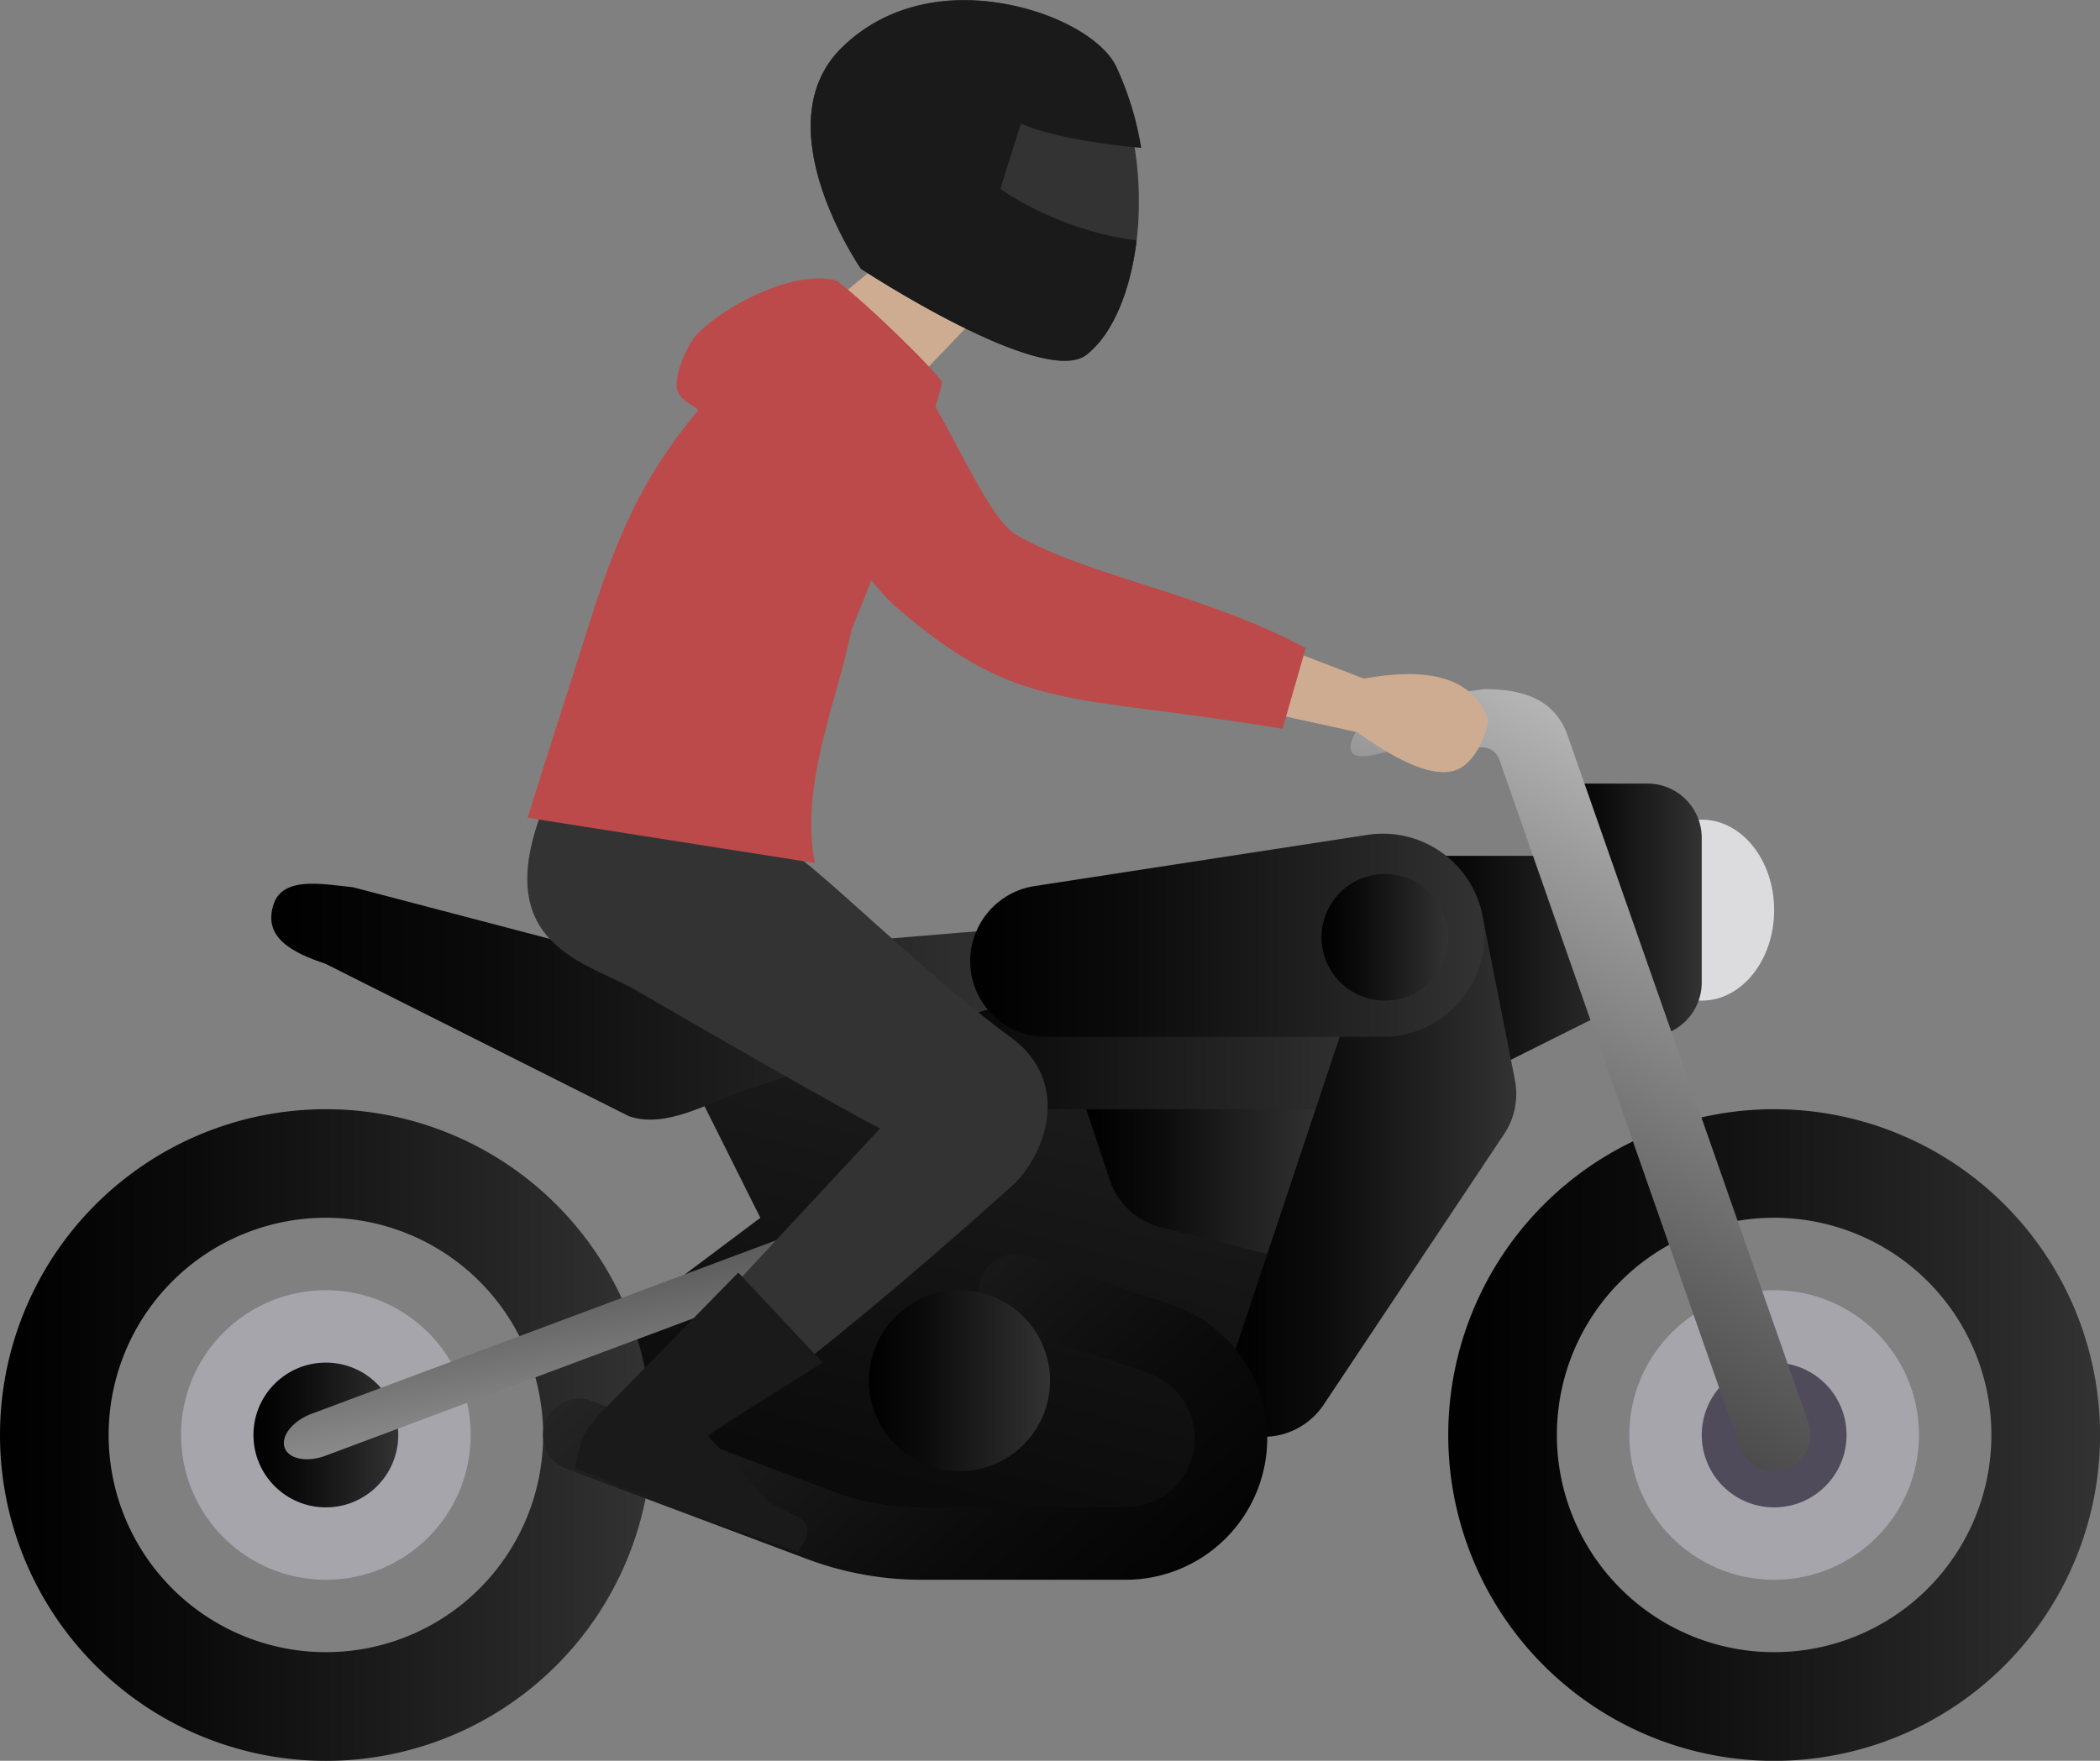
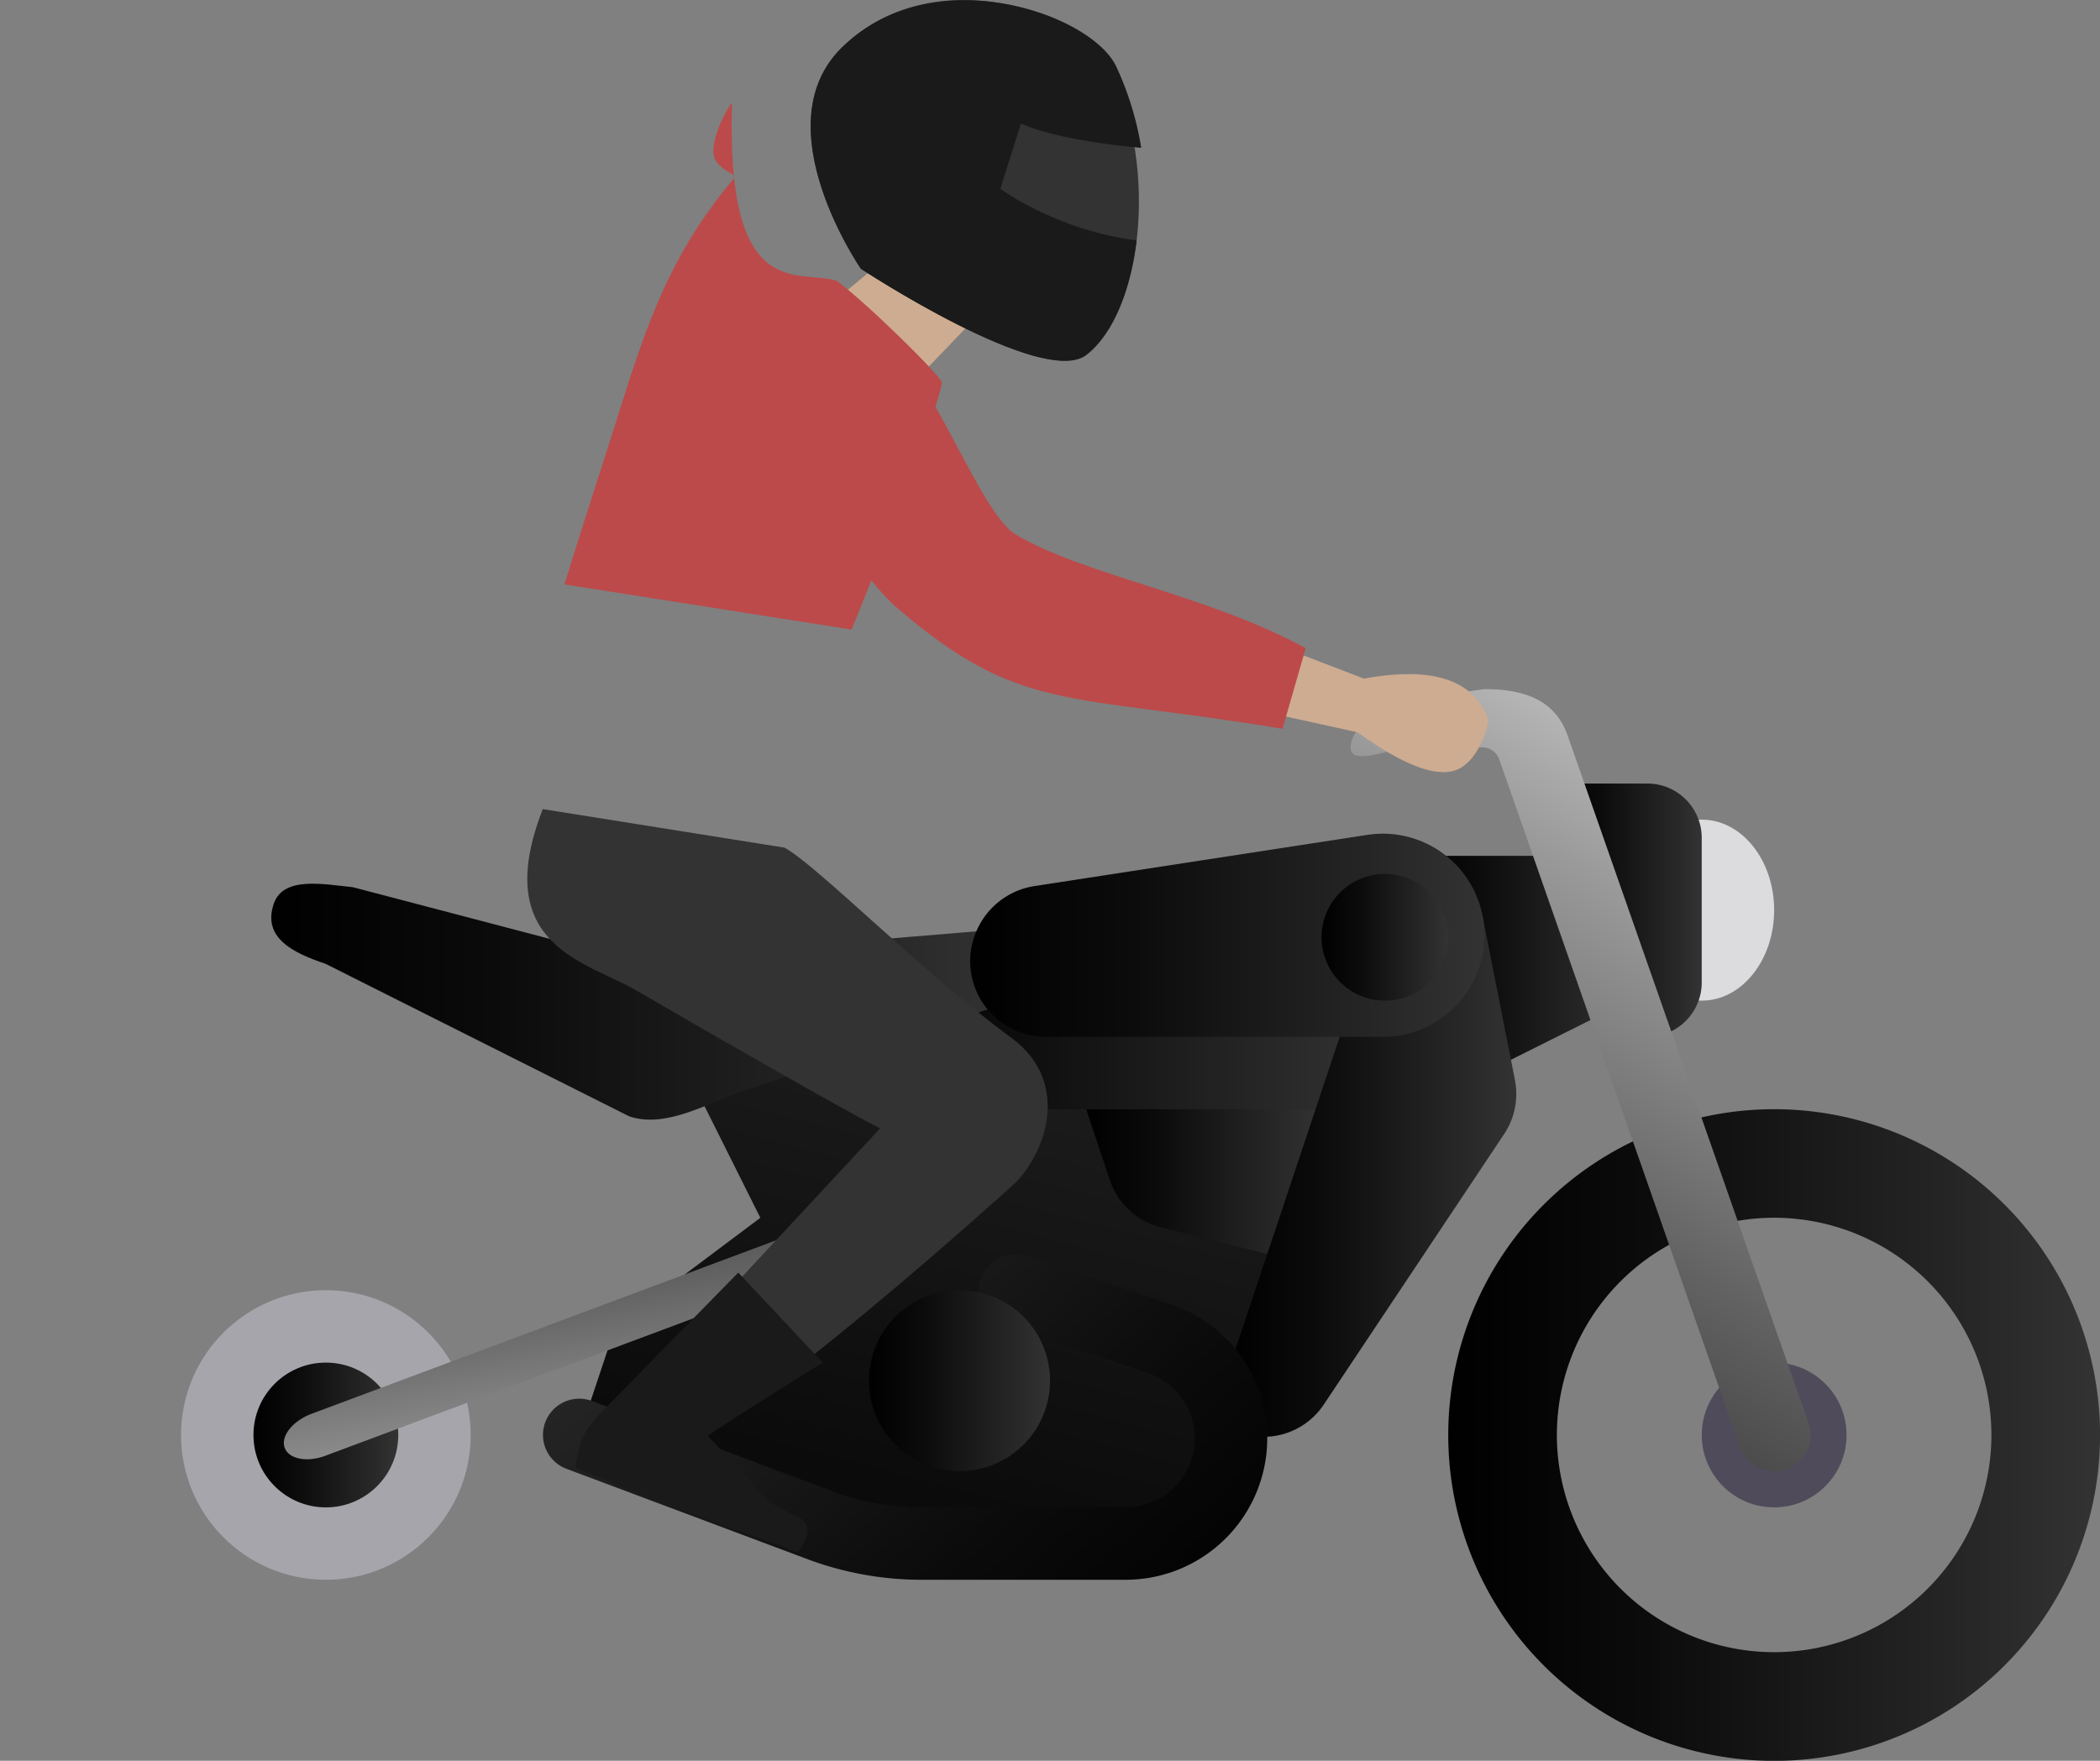
<svg xmlns="http://www.w3.org/2000/svg" xmlns:xlink="http://www.w3.org/1999/xlink" viewBox="0 0 856.97 718.73">
  <rect x="0" y="0" width="856.97" height="718.73" fill="#808080" stroke="none" />
  <defs>
    <style>.cls-1{fill:url(#linear-gradient);}.cls-2{fill:#dcdbde;}.cls-3{fill:url(#linear-gradient-2);}.cls-4{fill:url(#linear-gradient-3);}.cls-5{fill:url(#linear-gradient-4);}.cls-6{fill:url(#linear-gradient-5);}.cls-7{fill:url(#linear-gradient-6);}.cls-8{fill:url(#linear-gradient-7);}.cls-9{fill:#a7a5ac;}.cls-10{fill:url(#linear-gradient-8);}.cls-11{fill:url(#linear-gradient-9);}.cls-12{fill:#504b5a;}.cls-13{fill:url(#linear-gradient-10);}.cls-14{fill:url(#linear-gradient-11);}.cls-15{fill:url(#linear-gradient-12);}.cls-16{fill:url(#linear-gradient-13);}.cls-17{fill:url(#linear-gradient-14);}.cls-18{fill:url(#linear-gradient-15);}.cls-19{fill:url(#linear-gradient-16);}.cls-20{fill:#ceac91;}.cls-21{fill:#c96928;}.cls-22{fill:#26211d;}.cls-23,.cls-24{fill:none;stroke:#26211d;stroke-linecap:round;}.cls-23{stroke-linejoin:round;stroke-width:1.2px;}.cls-24{stroke-miterlimit:10;stroke-width:1.95px;}.cls-25{fill:#29abe2;}.cls-26{fill:#333;}.cls-27{fill:#1a1a1a;}.cls-28{fill:#bc4a4a;}</style>
    <linearGradient id="linear-gradient" x1="-3218.24" y1="393.67" x2="-3129.59" y2="393.67" gradientTransform="matrix(-1, 0, 0, 1, -2553.34, 0)" gradientUnits="userSpaceOnUse">
      <stop offset="0" stop-color="#333" />
      <stop offset="0.16" stop-color="#292929" />
      <stop offset="0.7" stop-color="#0b0b0b" />
      <stop offset="1" />
    </linearGradient>
    <linearGradient id="linear-gradient-2" x1="-3247.79" y1="371.5" x2="-3188.69" y2="371.5" xlink:href="#linear-gradient" />
    <linearGradient id="linear-gradient-3" x1="-3023.18" y1="199.99" x2="-2872.87" y2="780.74" xlink:href="#linear-gradient" />
    <linearGradient id="linear-gradient-4" x1="-3114.81" y1="430.61" x2="-2893.18" y2="430.61" xlink:href="#linear-gradient" />
    <linearGradient id="linear-gradient-5" x1="-3092.65" y1="482.32" x2="-2996.61" y2="482.32" xlink:href="#linear-gradient" />
    <linearGradient id="linear-gradient-6" x1="-3172.11" y1="481.04" x2="-3055.71" y2="481.04" xlink:href="#linear-gradient" />
    <linearGradient id="linear-gradient-7" x1="-2819.3" y1="585.75" x2="-2553.34" y2="585.75" xlink:href="#linear-gradient" />
    <linearGradient id="linear-gradient-8" x1="-2715.87" y1="585.75" x2="-2656.77" y2="585.75" xlink:href="#linear-gradient" />
    <linearGradient id="linear-gradient-9" x1="-3410.32" y1="585.75" x2="-3144.36" y2="585.75" xlink:href="#linear-gradient" />
    <linearGradient id="linear-gradient-10" x1="7808.34" y1="211.43" x2="7588.64" y2="598.96" gradientTransform="translate(-7030.32)" gradientUnits="userSpaceOnUse">
      <stop offset="0" stop-color="#fff" />
      <stop offset="0.11" stop-color="#e4e4e4" />
      <stop offset="0.43" stop-color="#999" />
      <stop offset="0.7" stop-color="#626262" />
      <stop offset="0.89" stop-color="#404040" />
      <stop offset="1" stop-color="#333" />
    </linearGradient>
    <linearGradient id="linear-gradient-11" x1="-2915.91" y1="2673.49" x2="-2964.87" y2="2442.18" gradientTransform="matrix(-0.93, 0.37, 0.37, 0.93, -3445.16, -713.44)" xlink:href="#linear-gradient-10" />
    <linearGradient id="linear-gradient-12" x1="-2967.06" y1="408.88" x2="-2664.01" y2="408.88" xlink:href="#linear-gradient" />
    <linearGradient id="linear-gradient-13" x1="-3159.14" y1="381.76" x2="-2949.25" y2="381.76" xlink:href="#linear-gradient" />
    <linearGradient id="linear-gradient-14" x1="7282.47" y1="442.77" x2="7502.3" y2="697.18" gradientTransform="translate(-7030.32)" xlink:href="#linear-gradient" />
    <linearGradient id="linear-gradient-15" x1="-2981.83" y1="563.58" x2="-2907.95" y2="563.58" xlink:href="#linear-gradient" />
    <linearGradient id="linear-gradient-16" x1="-3144.36" y1="382.59" x2="-3092.65" y2="382.59" xlink:href="#linear-gradient" />
  </defs>
  <g id="Layer_2" data-name="Layer 2">
    <g id="Layer_28" data-name="Layer 28">
      <polygon class="cls-1" points="635.34 349.34 576.24 349.34 605.79 437.99 664.89 408.44 635.34 349.34" />
      <ellipse class="cls-2" cx="694.45" cy="371.51" rx="29.55" ry="36.94" />
      <path class="cls-3" d="M664.89,423.22h7.39a22.17,22.17,0,0,0,22.16-22.17V342a22.16,22.16,0,0,0-22.16-22.16H635.34Z" />
      <polygon class="cls-4" points="546.69 482.32 517.14 585.75 502.37 585.75 472.81 630.07 354.61 630.07 236.41 585.75 251.18 541.42 310.28 497.1 265.96 408.44 546.69 408.44 546.69 482.32" />
      <path class="cls-5" d="M339.84,430.61h0A22.17,22.17,0,0,1,362,408.44H539.3a22.18,22.18,0,0,1,22.17,22.17h0a22.17,22.17,0,0,1-22.17,22.16H362A22.16,22.16,0,0,1,339.84,430.61Z" />
      <path class="cls-6" d="M443.26,452.77h96l-22.16,59.1L473.78,501a29.53,29.53,0,0,1-20.87-19.32l-9.65-28.94Z" />
      <path class="cls-7" d="M546.69,423.22l-44.33,133v30.94l14.64-.69a29.53,29.53,0,0,0,23.2-13.13l73.6-110.41a29.51,29.51,0,0,0,4.41-22.11l-13-65.85Z" />
-       <path class="cls-8" d="M133,452.77a133,133,0,1,0,133,133A133,133,0,0,0,133,452.77Zm0,221.63a88.66,88.66,0,1,1,88.65-88.65A88.65,88.65,0,0,1,133,674.4Z" />
      <circle class="cls-9" cx="132.98" cy="585.75" r="59.1" />
      <circle class="cls-10" cx="132.98" cy="585.75" r="29.55" />
      <path class="cls-11" d="M724,452.77a133,133,0,1,0,133,133A133,133,0,0,0,724,452.77Zm0,221.63a88.66,88.66,0,1,1,88.65-88.65A88.65,88.65,0,0,1,724,674.4Z" />
-       <circle class="cls-9" cx="724" cy="585.75" r="59.1" />
      <circle class="cls-12" cx="724" cy="585.75" r="29.55" />
      <path class="cls-13" d="M728.87,599.69A14.79,14.79,0,0,0,738,580.86L639.7,300.19c-5.18-14.79-18.23-18.89-33.9-18.89l-32.21,4.39c-8.16,0-22.45,11.2-22.45,19.36s16.94,0,25.1,0h28.6a7.38,7.38,0,0,1,7,5L710,590.63a14.8,14.8,0,0,0,14,9.9A14.6,14.6,0,0,0,728.87,599.69Z" />
      <path class="cls-14" d="M127.13,577.1l198.11-74c7.65-2.84,15.12-1.32,16.67,3.4s-3.35,10.87-11,13.72l-198.11,74a22.86,22.86,0,0,1-6.05,1.38c-5.19.41-9.48-1.33-10.62-4.77C114.56,586.1,119.48,580,127.13,577.1Z" />
      <path class="cls-15" d="M413.71,408.44V378.89l-156.36,13L144,362.15c-12.08-1.21-28.49-4.63-32.33,6.88h0c-4.53,13.61,7.5,19.82,21.1,24.35l124,62.31c15.35,5.11,32.33-5.69,47.67-10.8l109.34-36.45Z" />
      <path class="cls-16" d="M558,340.79l-135.83,20.9a30.86,30.86,0,0,0-22.92,16.71l-.07.13a30.88,30.88,0,0,0,27.62,44.69H564.33A41.46,41.46,0,0,0,605.22,375h0A41.46,41.46,0,0,0,558,340.79Z" />
      <path class="cls-17" d="M517.14,587.14a57.65,57.65,0,0,0-39.46-54.75l-59.29-19.76a14.77,14.77,0,0,0-9.35,28l59.29,19.77a28.16,28.16,0,0,1-8.89,54.87H376a103,103,0,0,1-36.3-6.59l-98.14-36.8a14.78,14.78,0,0,0-10.39,27.68l98.14,36.8A132.73,132.73,0,0,0,376,644.85h83.4A57.78,57.78,0,0,0,517.14,587.14Z" />
      <circle class="cls-18" cx="391.55" cy="563.58" r="36.94" />
      <circle class="cls-9" cx="376.77" cy="474.93" r="22.16" />
      <circle class="cls-19" cx="565.16" cy="382.59" r="25.86" />
      <g id="Layer_1-2" data-name="Layer 1">
        <g id="Head_Front_Short-1" data-name="Head/Front/Short-1">
          <g id="Head">
            <path class="cls-20" d="M329.12,132.27l27.33,40.95L400,127.74c14.38,11.07,26.32,14.14,33.47,12.8,5.93-1.24,11.91-13.32,15.5-29.78.92-3.75,12.07-2.22,12.54-6.26.94-8.09-8.81-21.75-9.08-29.74-.43-10.89,3.86-12.57,2.5-25.74-3.2-28.57-87.58-49.21-97.05,1.28-3.26,17.7,2.29,34.25,11.75,48.36Z" />
          </g>
        </g>
      </g>
      <g id="Layer_3" data-name="Layer 3">
        <circle class="cls-21" cx="423.05" cy="86.47" r="0.96" />
        <circle class="cls-21" cx="426.71" cy="94.76" r="0.96" />
        <circle class="cls-21" cx="414.66" cy="93.47" r="0.96" />
        <circle class="cls-21" cx="414.77" cy="82.02" r="0.96" />
      </g>
      <g id="Layer_2-2" data-name="Layer 2">
        <g id="Layer_2-3" data-name="Layer 2">
          <ellipse class="cls-22" cx="440.27" cy="79.71" rx="3.59" ry="2.39" transform="translate(280.69 497.72) rotate(-79.37)" />
          <path class="cls-23" d="M392.8,75.32c1.1-7.34-2.86-10.7-2.86-10.7" />
          <path class="cls-24" d="M434.77,68.86a12.27,12.27,0,0,1,15,1.5" />
        </g>
      </g>
      <line class="cls-25" x1="517.42" y1="408.95" x2="516.71" y2="416.43" />
      <path id="Leg-Front" class="cls-26" d="M266.71,560,275,589.32c22.72-.71,139-106.14,139.5-106.63,13.12-13.72,22-41.67-1.95-59.21C376.3,397,334.07,353.75,320.15,346L221.5,330.27c-21.81,55.9,18.22,62.38,38.13,74,21.37,12.48,90.27,52.11,99.56,56.29Z" />
      <g id="Accessories_Shoe_Flat-Sneaker" data-name="Accessories/Shoe/Flat-Sneaker">
        <path id="shoe" class="cls-27" d="M244.18,577.74l57.1-58.29,34.48,36.77s-47.46,29.4-46.77,30l24.84,26.94q4.8,2.56,12.12,6.23t-.42,14.15c-57.41-20.47-87.41-33.06-90.79-34.26a63.85,63.85,0,0,1,2.69-11.53q1.29-3.6,6.58-9.87A1.54,1.54,0,0,1,244.18,577.74Z" />
      </g>
-       <path id="Shirt" class="cls-28" d="M341.4,114.58c12.5,9.22,43.48,39.72,43,41.74C380.07,177.13,347.52,257,347.52,257c-5.7,28.55-21.33,63.75-15,95.26l-117.2-18.45c9.56-30.94,14.44-45.13,24.16-76.13,12.26-39.15,22.75-63,45.21-89.89,1.28-1.53-7.61-3.35-8.46-9.43-1-7.47,5.86-19.41,7.49-21.15C296.17,123.84,325.35,109.84,341.4,114.58Z" />
+       <path id="Shirt" class="cls-28" d="M341.4,114.58c12.5,9.22,43.48,39.72,43,41.74C380.07,177.13,347.52,257,347.52,257l-117.2-18.45c9.56-30.94,14.44-45.13,24.16-76.13,12.26-39.15,22.75-63,45.21-89.89,1.28-1.53-7.61-3.35-8.46-9.43-1-7.47,5.86-19.41,7.49-21.15C296.17,123.84,325.35,109.84,341.4,114.58Z" />
      <path class="cls-20" d="M467.85,280l86.07,18.89c8.66,6.14,28,19.56,39.92,15.56,9.73-3.25,14-19.2,13.4-21C599.69,273,575.67,273.54,556.58,277l-83.93-32.2Z" />
      <path id="Coat-Back" class="cls-28" d="M311.91,131c-16.48,25,36.79,102.11,53.6,116.63C416,291.27,435,282.75,523.37,297.5l9.47-32.93c-40.59-22-89.48-29.49-118.13-46.26-17.53-10.29-39.35-84-73.24-100C332.64,114.11,317.29,122.86,311.91,131Z" />
      <path class="cls-26" d="M351.32,109.72s74.23,48.82,92,35.13c21.93-16.91,30.25-74.31,9.58-118C442.6,5,380.4-17.06,343.4,19.56,311.07,51.55,351.32,109.72,351.32,109.72Z" />
      <path class="cls-27" d="M343.41,19.56c37-36.62,101.82-14.17,112.12,7.62a126.15,126.15,0,0,1,10.18,33.16c-15-1.28-37.15-4.52-49.09-9.93l-8.39,26.66S431,93.92,463.83,98.13c-2.51,20.94-9.91,38.55-20.5,46.72-17.77,13.69-92-35.13-92-35.13S311.08,51.55,343.41,19.56Z" />
    </g>
  </g>
</svg>